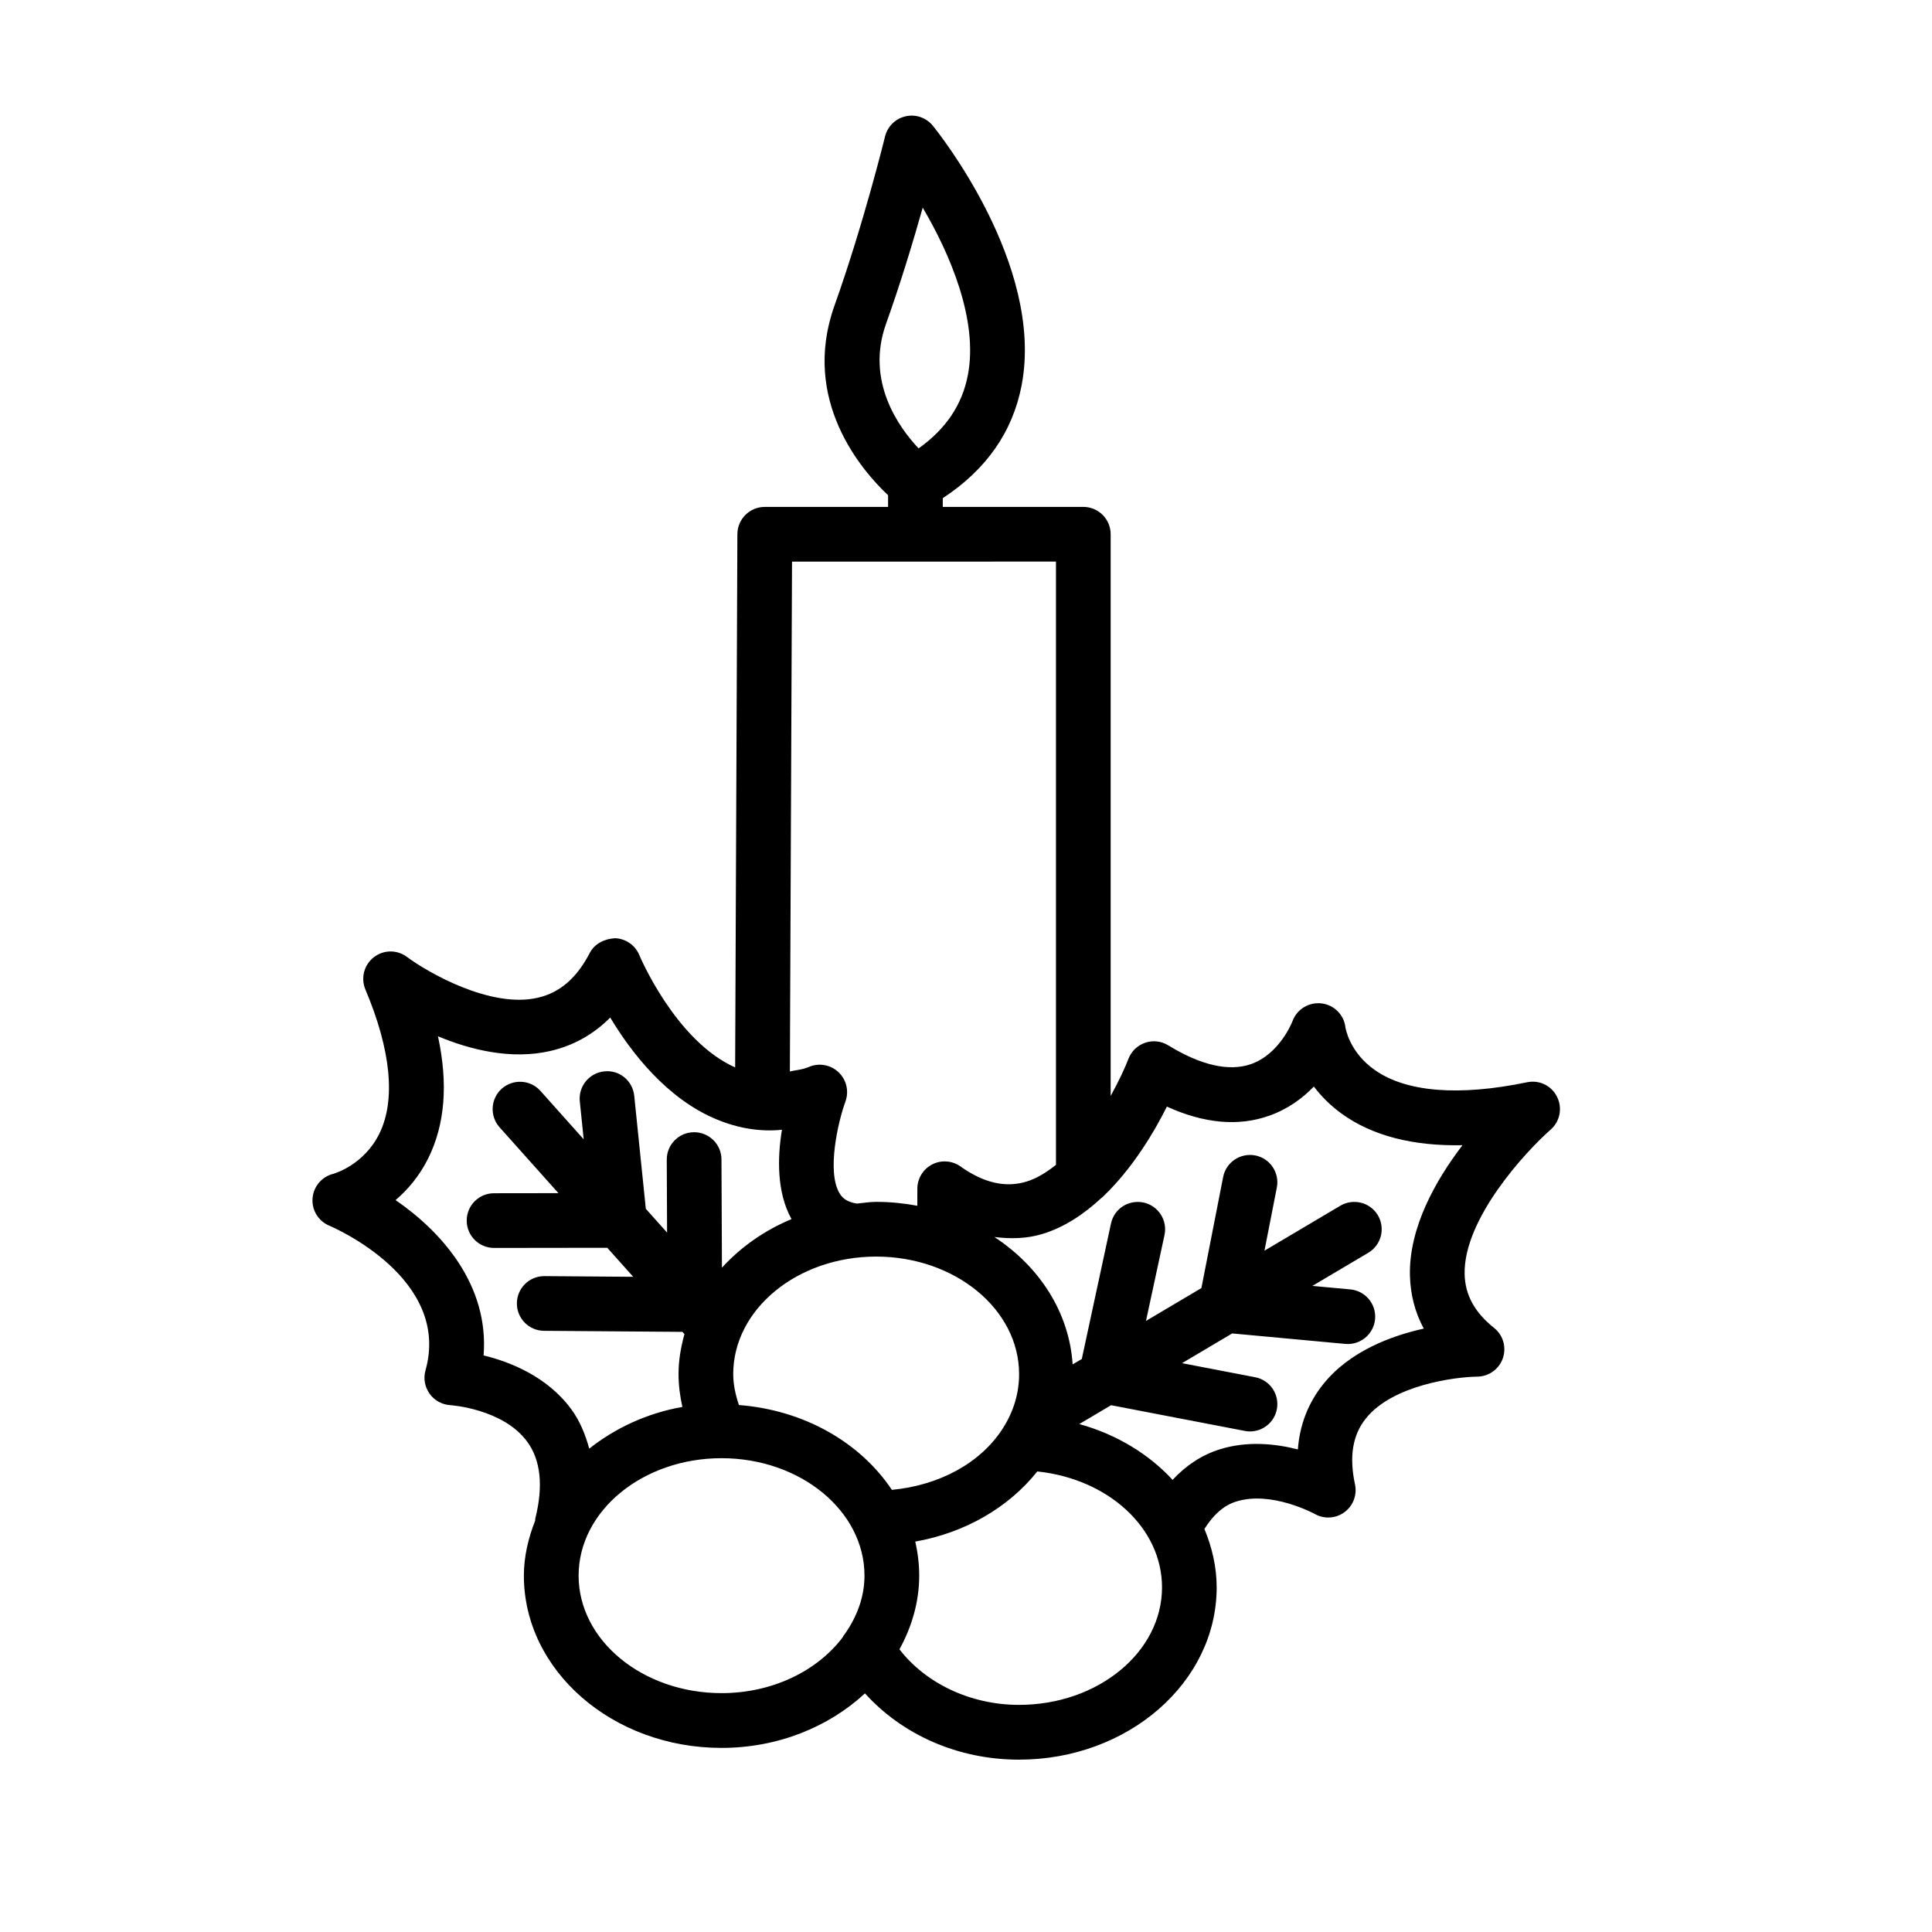
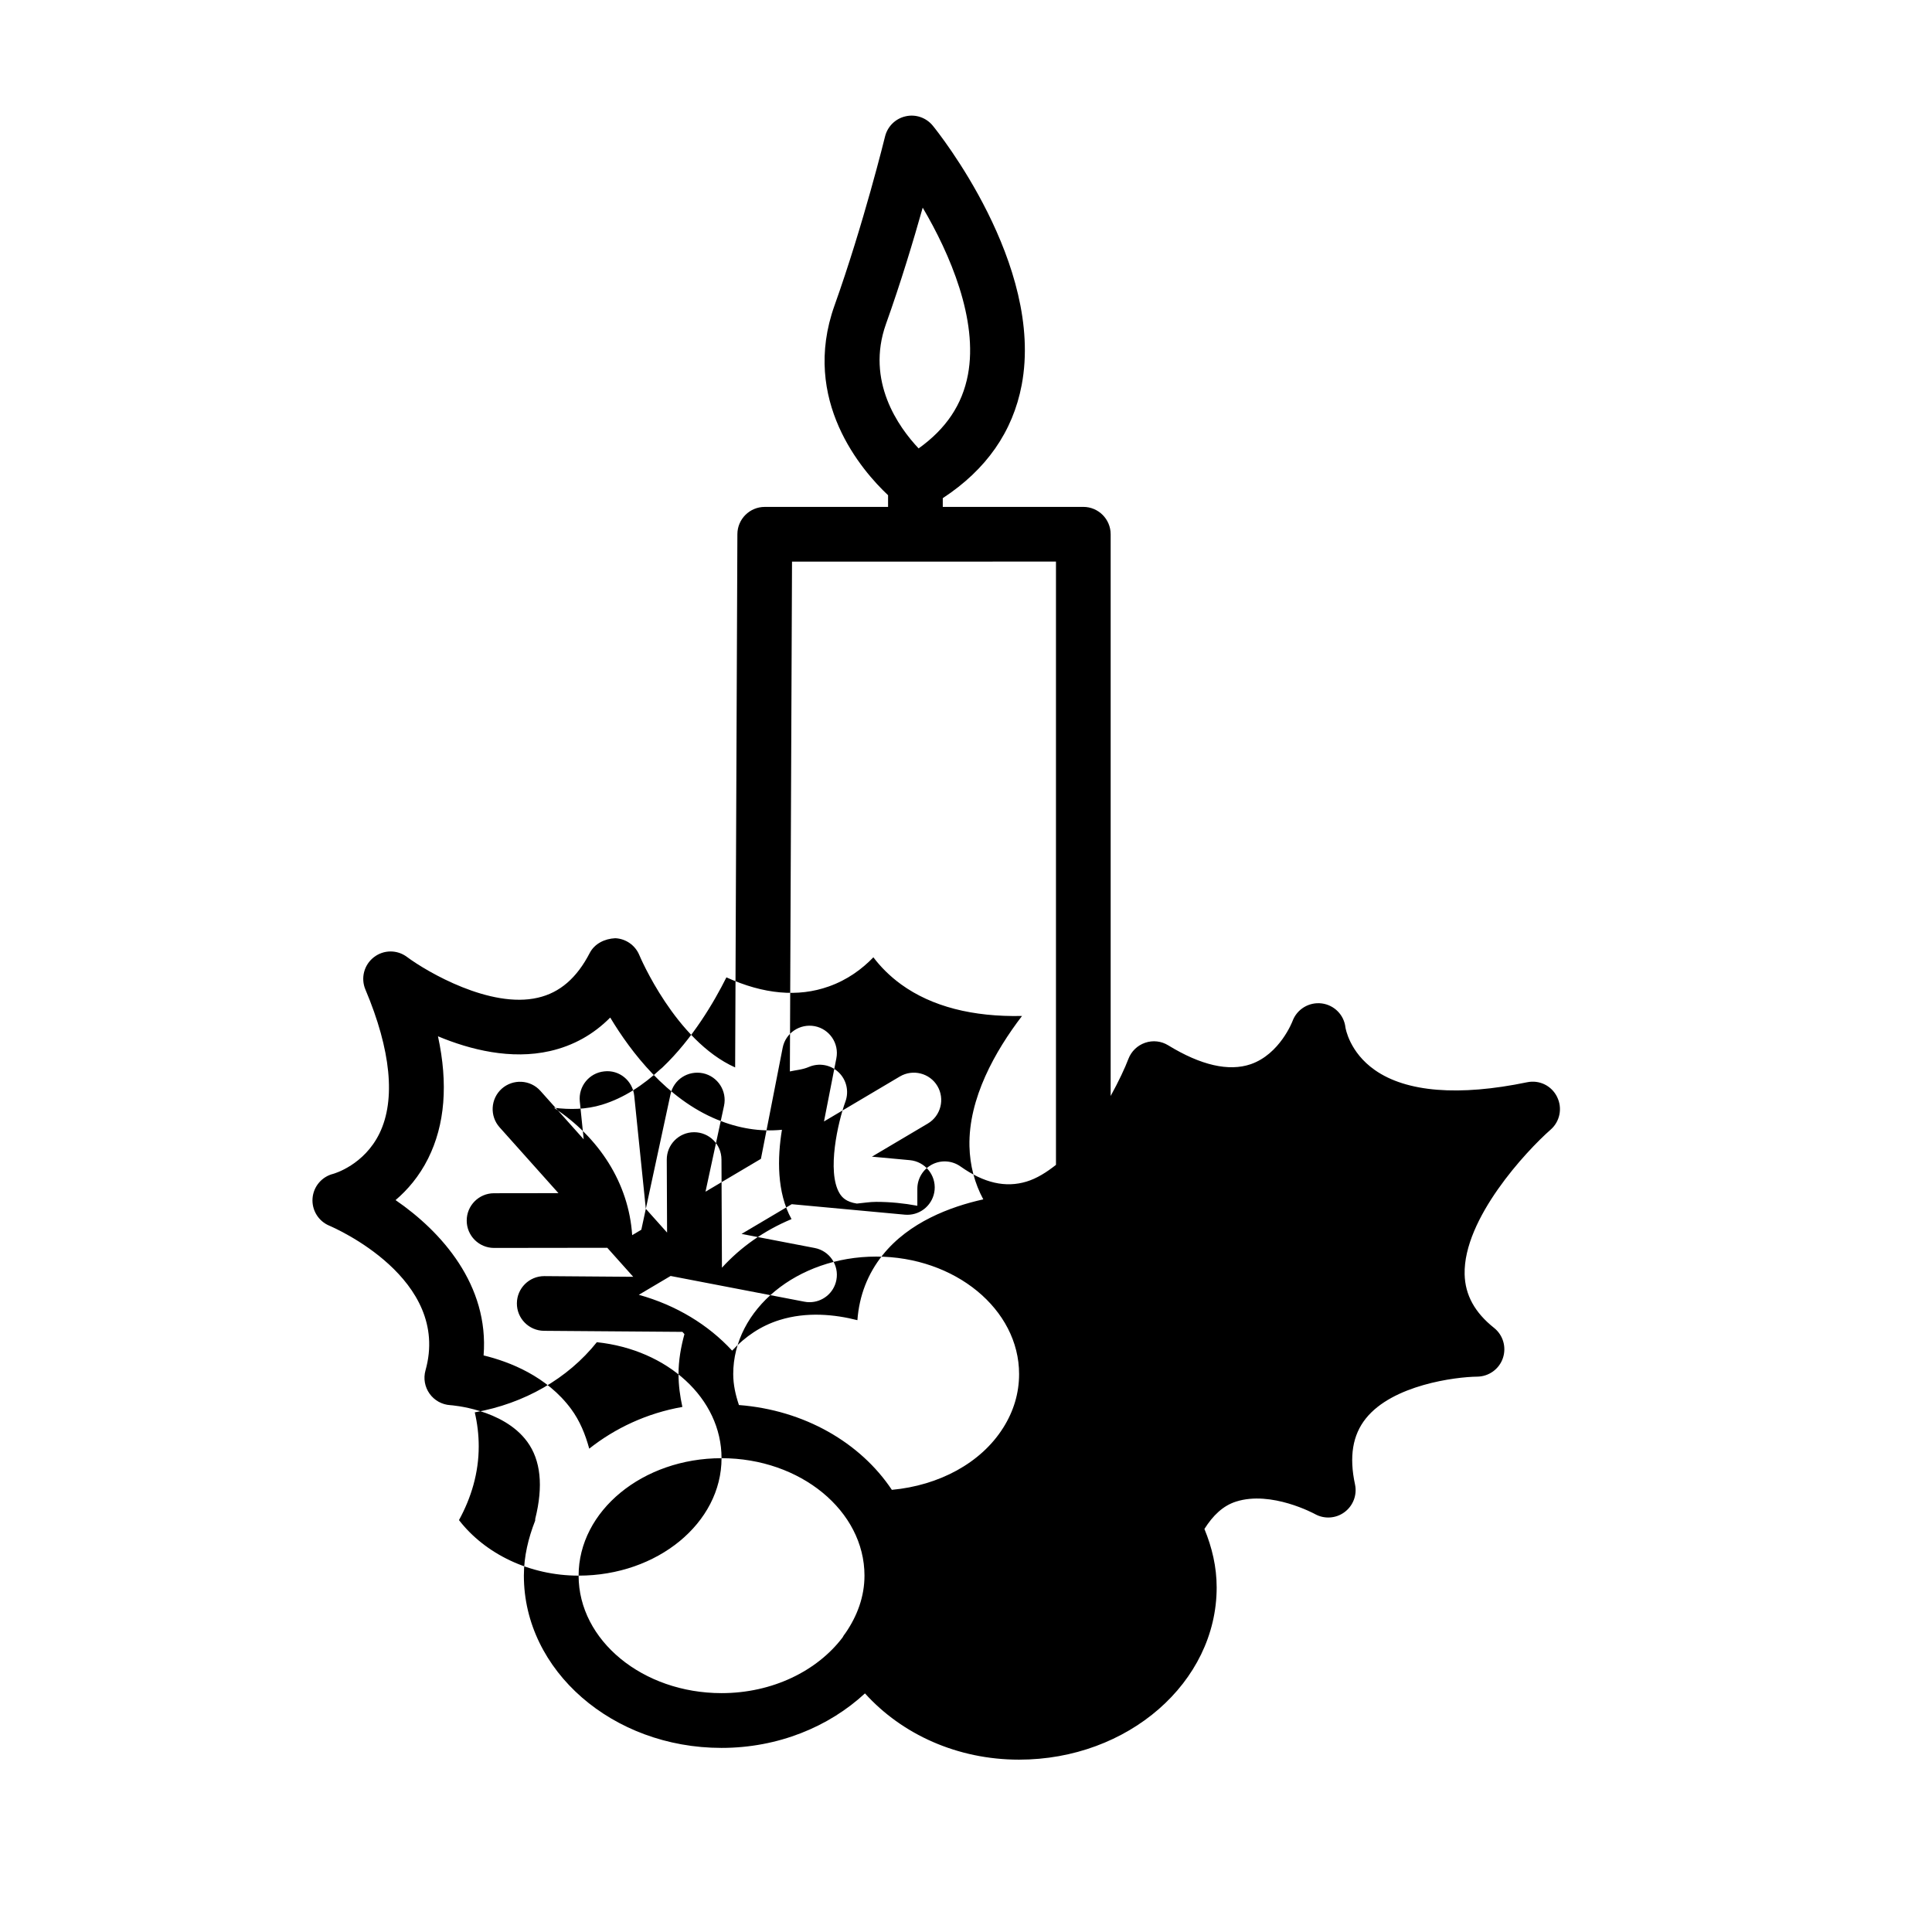
<svg xmlns="http://www.w3.org/2000/svg" fill="#000000" width="800px" height="800px" version="1.1" viewBox="144 144 512 512">
-   <path d="m556.64 434.68c-1.453-2.938-4.656-4.551-7.957-3.867-18.047 3.742-31.984 2.629-40.332-3.238-6.781-4.742-7.769-11.145-7.797-11.301-0.371-3.336-3-5.957-6.328-6.363-3.356-0.391-6.523 1.539-7.691 4.684-0.027 0.09-3.356 8.77-11.09 11.434-5.789 1.973-13.168 0.309-21.844-5-1.832-1.133-4.07-1.398-6.133-0.684-2.043 0.699-3.664 2.266-4.434 4.285-0.879 2.324-2.539 5.902-4.699 9.812v-148.86c0-4-3.25-7.25-7.25-7.25h-37.242v-2.316c11.539-7.551 18.566-17.621 20.914-29.992 6.035-31.895-22.336-67.219-23.551-68.703-1.734-2.141-4.551-3.117-7.211-2.496-2.691 0.602-4.797 2.68-5.453 5.356-0.055 0.23-5.719 23.293-13.391 44.789-8.973 25.125 7.301 43.793 14.195 50.27v3.098h-32.684c-3.992 0-7.231 3.223-7.25 7.223l-0.594 141.32c-15.855-7.086-25.285-29.512-25.383-29.746-1.07-2.609-3.566-4.371-6.391-4.496-2.777 0.133-5.453 1.406-6.762 3.91-3.434 6.637-7.922 10.516-13.734 11.852-12.578 2.945-29.332-6.805-34.703-10.805-2.609-1.965-6.223-1.93-8.805 0.105-2.574 2.019-3.477 5.504-2.215 8.512 6.781 16.055 8.07 29.234 3.754 38.117-4.098 8.434-12.027 10.684-12.285 10.754-3.027 0.762-5.223 3.363-5.469 6.481-0.238 3.106 1.539 6.027 4.406 7.238 1.328 0.559 32.375 14.02 25.523 38.375-0.594 2.117-0.188 4.379 1.09 6.168 1.273 1.789 3.301 2.902 5.488 3.035 0.141 0.008 13.977 0.938 20.383 9.684 3.586 4.887 4.301 11.754 2.133 20.41-0.043 0.172 0.008 0.336-0.023 0.504-1.801 4.606-2.996 9.457-2.996 14.586 0 25.168 23.496 45.648 52.375 45.648 15.004 0 28.461-5.602 38.02-14.445 9.805 10.855 24.492 17.559 40.828 17.559 28.879 0 52.375-20.48 52.375-45.648 0-5.461-1.242-10.637-3.246-15.488 2.246-3.551 4.902-6.152 8.371-7.25 9.371-3 20.797 3.238 20.922 3.301 2.469 1.379 5.547 1.195 7.84-0.512 2.281-1.691 3.371-4.559 2.777-7.336-1.586-7.363-0.648-13.082 2.867-17.48 7.106-8.902 23.727-11.02 29.535-11.09 3.062-0.035 5.789-1.992 6.781-4.894 0.992-2.902 0.062-6.117-2.336-8.027-5.117-4.07-7.664-8.707-7.797-14.195-0.355-14.734 16.328-32.664 22.789-38.34 2.484-2.164 3.176-5.734 1.707-8.68zm-177.84-204.84c3.93-10.984 7.293-22.18 9.727-30.809 7.231 12.258 14.734 29.738 11.984 44.285-1.496 7.902-5.789 14.32-13.07 19.516-5.293-5.609-14.055-17.812-8.641-32.992zm45.043 62.988v159.87c-2.461 1.949-5.039 3.59-7.789 4.43-5.559 1.691-11.301 0.398-17.516-4.008-2.223-1.574-5.125-1.77-7.523-0.523s-3.91 3.734-3.91 6.441v4.5c-3.527-0.656-7.168-1.031-10.914-1.031-1.754 0-3.414 0.305-5.121 0.453-2.887-0.461-3.945-1.656-4.609-2.769-3.383-5.734-0.391-18.844 1.594-24.293 0.98-2.719 0.266-5.769-1.84-7.754-2.098-1.992-5.18-2.531-7.84-1.398-1.734 0.746-3.371 0.816-5.051 1.195l0.57-135.11 69.949-0.004zm-13.996 229.57c-0.004 0.008-0.012 0.012-0.016 0.02-5.883 9.328-17.008 15.25-29.48 16.406-8.332-12.5-23.168-21.133-40.527-22.477-0.895-2.668-1.512-5.394-1.512-8.203 0-17.168 16.992-31.137 37.879-31.137 20.887 0 37.879 13.965 37.879 31.137 0 5.023-1.422 9.824-4.223 14.254zm-137.69-19.195c1.469-18.629-11.082-32.754-23.328-41.164 3.125-2.664 6.25-6.25 8.629-11.02 4.469-8.949 5.336-19.797 2.609-32.391 8.574 3.586 19.355 6.266 29.691 3.91 6.16-1.406 11.496-4.379 15.957-8.875 5.523 9.188 15.012 21.578 28.34 27.047 5.609 2.301 11.383 3.273 17.168 2.691-1.215 7.391-1.402 16.594 2.539 23.676-7.25 3.019-13.496 7.449-18.441 12.879l-0.125-28.695c-0.02-3.992-3.258-7.211-7.25-7.211h-0.035c-4 0.02-7.231 3.273-7.211 7.285l0.082 19.312-5.633-6.301-3.07-29.949c-0.406-3.981-3.938-6.938-7.957-6.469-3.981 0.406-6.875 3.965-6.469 7.957l1.031 10.043-11.473-12.84c-2.672-2.992-7.258-3.211-10.238-0.574-2.984 2.672-3.238 7.258-0.574 10.238l15.594 17.445-17.07 0.023c-4.008 0-7.25 3.258-7.238 7.258 0 4 3.25 7.238 7.25 7.238h0.008l29.996-0.039 6.871 7.688-23.523-0.18h-0.055c-3.981 0-7.223 3.211-7.25 7.195-0.035 4 3.188 7.273 7.195 7.301l36.672 0.277 0.535 0.598c-0.938 3.414-1.566 6.926-1.566 10.586 0 2.957 0.391 5.859 1.02 8.711-9.422 1.656-17.82 5.629-24.684 11.055-1.031-3.789-2.484-7.371-4.809-10.52-6.406-8.664-16.266-12.508-23.188-14.188zm25.18 58.359c0-17.16 16.992-31.125 37.879-31.125 20.887 0 37.879 13.965 37.879 31.125 0 5.555-1.922 10.695-5.035 15.215-0.32 0.367-0.551 0.77-0.789 1.191-6.695 8.812-18.512 14.73-32.055 14.73-20.887-0.004-37.879-13.969-37.879-31.137zm116.73 34.25c-12.996 0-24.801-5.789-31.703-14.719 3.258-5.945 5.234-12.516 5.234-19.531 0-3.09-0.371-6.106-1.047-9.023 13.145-2.332 24.633-8.934 32.348-18.59 18.746 1.969 33.047 14.906 33.047 30.73 0 17.168-16.992 31.133-37.879 31.133zm107.25-99.719c-8.789 1.949-19.699 6.062-26.641 14.719-3.992 4.984-6.238 10.77-6.727 17.301-5.91-1.512-13.383-2.316-20.656-0.035-4.898 1.527-9.031 4.332-12.543 8.102-6.328-6.863-14.824-12.039-24.727-14.793l8.426-4.992 35.445 6.816c0.469 0.098 0.93 0.133 1.379 0.133 3.406 0 6.441-2.406 7.106-5.875 0.762-3.938-1.816-7.734-5.742-8.488l-19.387-3.727 13.297-7.879 29.984 2.777c0.223 0.02 0.453 0.027 0.672 0.027 3.699 0 6.859-2.824 7.211-6.586 0.363-3.981-2.566-7.516-6.559-7.887l-10.055-0.93 14.816-8.777c3.441-2.043 4.574-6.488 2.539-9.938-2.035-3.434-6.496-4.559-9.938-2.539l-20.121 11.926 3.281-16.746c0.77-3.93-1.797-7.734-5.727-8.504-3.938-0.742-7.742 1.797-8.504 5.727l-5.762 29.43-14.688 8.703 4.91-22.762c0.84-3.922-1.645-7.769-5.559-8.621-3.981-0.812-7.781 1.645-8.621 5.559l-7.738 35.906-2.426 1.438c-0.906-13.809-8.797-25.922-20.738-33.762 4.25 0.523 8.508 0.48 12.75-0.812 5.84-1.781 10.977-5.25 15.457-9.398 0.207-0.176 0.422-0.32 0.609-0.52 7.902-7.531 13.594-17.223 16.895-23.828 9.852 4.477 18.957 5.32 27.125 2.414 4.973-1.754 8.859-4.656 11.824-7.727 1.852 2.441 4.246 4.922 7.371 7.188 8.105 5.867 18.973 8.637 32.02 8.355-7.106 9.293-14.223 21.844-13.93 34.543 0.129 5.062 1.352 9.762 3.668 14.062z" />
+   <path d="m556.64 434.68c-1.453-2.938-4.656-4.551-7.957-3.867-18.047 3.742-31.984 2.629-40.332-3.238-6.781-4.742-7.769-11.145-7.797-11.301-0.371-3.336-3-5.957-6.328-6.363-3.356-0.391-6.523 1.539-7.691 4.684-0.027 0.09-3.356 8.77-11.09 11.434-5.789 1.973-13.168 0.309-21.844-5-1.832-1.133-4.07-1.398-6.133-0.684-2.043 0.699-3.664 2.266-4.434 4.285-0.879 2.324-2.539 5.902-4.699 9.812v-148.86c0-4-3.25-7.25-7.25-7.25h-37.242v-2.316c11.539-7.551 18.566-17.621 20.914-29.992 6.035-31.895-22.336-67.219-23.551-68.703-1.734-2.141-4.551-3.117-7.211-2.496-2.691 0.602-4.797 2.68-5.453 5.356-0.055 0.23-5.719 23.293-13.391 44.789-8.973 25.125 7.301 43.793 14.195 50.27v3.098h-32.684c-3.992 0-7.231 3.223-7.25 7.223l-0.594 141.32c-15.855-7.086-25.285-29.512-25.383-29.746-1.07-2.609-3.566-4.371-6.391-4.496-2.777 0.133-5.453 1.406-6.762 3.91-3.434 6.637-7.922 10.516-13.734 11.852-12.578 2.945-29.332-6.805-34.703-10.805-2.609-1.965-6.223-1.93-8.805 0.105-2.574 2.019-3.477 5.504-2.215 8.512 6.781 16.055 8.07 29.234 3.754 38.117-4.098 8.434-12.027 10.684-12.285 10.754-3.027 0.762-5.223 3.363-5.469 6.481-0.238 3.106 1.539 6.027 4.406 7.238 1.328 0.559 32.375 14.02 25.523 38.375-0.594 2.117-0.188 4.379 1.09 6.168 1.273 1.789 3.301 2.902 5.488 3.035 0.141 0.008 13.977 0.938 20.383 9.684 3.586 4.887 4.301 11.754 2.133 20.41-0.043 0.172 0.008 0.336-0.023 0.504-1.801 4.606-2.996 9.457-2.996 14.586 0 25.168 23.496 45.648 52.375 45.648 15.004 0 28.461-5.602 38.02-14.445 9.805 10.855 24.492 17.559 40.828 17.559 28.879 0 52.375-20.48 52.375-45.648 0-5.461-1.242-10.637-3.246-15.488 2.246-3.551 4.902-6.152 8.371-7.25 9.371-3 20.797 3.238 20.922 3.301 2.469 1.379 5.547 1.195 7.84-0.512 2.281-1.691 3.371-4.559 2.777-7.336-1.586-7.363-0.648-13.082 2.867-17.48 7.106-8.902 23.727-11.02 29.535-11.09 3.062-0.035 5.789-1.992 6.781-4.894 0.992-2.902 0.062-6.117-2.336-8.027-5.117-4.07-7.664-8.707-7.797-14.195-0.355-14.734 16.328-32.664 22.789-38.34 2.484-2.164 3.176-5.734 1.707-8.68zm-177.84-204.84c3.93-10.984 7.293-22.18 9.727-30.809 7.231 12.258 14.734 29.738 11.984 44.285-1.496 7.902-5.789 14.32-13.07 19.516-5.293-5.609-14.055-17.812-8.641-32.992zm45.043 62.988v159.87c-2.461 1.949-5.039 3.59-7.789 4.43-5.559 1.691-11.301 0.398-17.516-4.008-2.223-1.574-5.125-1.77-7.523-0.523s-3.91 3.734-3.91 6.441v4.5c-3.527-0.656-7.168-1.031-10.914-1.031-1.754 0-3.414 0.305-5.121 0.453-2.887-0.461-3.945-1.656-4.609-2.769-3.383-5.734-0.391-18.844 1.594-24.293 0.98-2.719 0.266-5.769-1.84-7.754-2.098-1.992-5.18-2.531-7.84-1.398-1.734 0.746-3.371 0.816-5.051 1.195l0.57-135.11 69.949-0.004zm-13.996 229.57c-0.004 0.008-0.012 0.012-0.016 0.02-5.883 9.328-17.008 15.25-29.48 16.406-8.332-12.5-23.168-21.133-40.527-22.477-0.895-2.668-1.512-5.394-1.512-8.203 0-17.168 16.992-31.137 37.879-31.137 20.887 0 37.879 13.965 37.879 31.137 0 5.023-1.422 9.824-4.223 14.254zm-137.69-19.195c1.469-18.629-11.082-32.754-23.328-41.164 3.125-2.664 6.25-6.25 8.629-11.02 4.469-8.949 5.336-19.797 2.609-32.391 8.574 3.586 19.355 6.266 29.691 3.91 6.16-1.406 11.496-4.379 15.957-8.875 5.523 9.188 15.012 21.578 28.34 27.047 5.609 2.301 11.383 3.273 17.168 2.691-1.215 7.391-1.402 16.594 2.539 23.676-7.25 3.019-13.496 7.449-18.441 12.879l-0.125-28.695c-0.02-3.992-3.258-7.211-7.25-7.211h-0.035c-4 0.02-7.231 3.273-7.211 7.285l0.082 19.312-5.633-6.301-3.07-29.949c-0.406-3.981-3.938-6.938-7.957-6.469-3.981 0.406-6.875 3.965-6.469 7.957l1.031 10.043-11.473-12.84c-2.672-2.992-7.258-3.211-10.238-0.574-2.984 2.672-3.238 7.258-0.574 10.238l15.594 17.445-17.07 0.023c-4.008 0-7.25 3.258-7.238 7.258 0 4 3.25 7.238 7.25 7.238h0.008l29.996-0.039 6.871 7.688-23.523-0.18h-0.055c-3.981 0-7.223 3.211-7.25 7.195-0.035 4 3.188 7.273 7.195 7.301l36.672 0.277 0.535 0.598c-0.938 3.414-1.566 6.926-1.566 10.586 0 2.957 0.391 5.859 1.02 8.711-9.422 1.656-17.82 5.629-24.684 11.055-1.031-3.789-2.484-7.371-4.809-10.52-6.406-8.664-16.266-12.508-23.188-14.188zm25.18 58.359c0-17.16 16.992-31.125 37.879-31.125 20.887 0 37.879 13.965 37.879 31.125 0 5.555-1.922 10.695-5.035 15.215-0.32 0.367-0.551 0.77-0.789 1.191-6.695 8.812-18.512 14.73-32.055 14.73-20.887-0.004-37.879-13.969-37.879-31.137zc-12.996 0-24.801-5.789-31.703-14.719 3.258-5.945 5.234-12.516 5.234-19.531 0-3.09-0.371-6.106-1.047-9.023 13.145-2.332 24.633-8.934 32.348-18.59 18.746 1.969 33.047 14.906 33.047 30.73 0 17.168-16.992 31.133-37.879 31.133zm107.25-99.719c-8.789 1.949-19.699 6.062-26.641 14.719-3.992 4.984-6.238 10.77-6.727 17.301-5.91-1.512-13.383-2.316-20.656-0.035-4.898 1.527-9.031 4.332-12.543 8.102-6.328-6.863-14.824-12.039-24.727-14.793l8.426-4.992 35.445 6.816c0.469 0.098 0.93 0.133 1.379 0.133 3.406 0 6.441-2.406 7.106-5.875 0.762-3.938-1.816-7.734-5.742-8.488l-19.387-3.727 13.297-7.879 29.984 2.777c0.223 0.02 0.453 0.027 0.672 0.027 3.699 0 6.859-2.824 7.211-6.586 0.363-3.981-2.566-7.516-6.559-7.887l-10.055-0.93 14.816-8.777c3.441-2.043 4.574-6.488 2.539-9.938-2.035-3.434-6.496-4.559-9.938-2.539l-20.121 11.926 3.281-16.746c0.77-3.93-1.797-7.734-5.727-8.504-3.938-0.742-7.742 1.797-8.504 5.727l-5.762 29.43-14.688 8.703 4.91-22.762c0.84-3.922-1.645-7.769-5.559-8.621-3.981-0.812-7.781 1.645-8.621 5.559l-7.738 35.906-2.426 1.438c-0.906-13.809-8.797-25.922-20.738-33.762 4.25 0.523 8.508 0.48 12.75-0.812 5.84-1.781 10.977-5.25 15.457-9.398 0.207-0.176 0.422-0.32 0.609-0.52 7.902-7.531 13.594-17.223 16.895-23.828 9.852 4.477 18.957 5.32 27.125 2.414 4.973-1.754 8.859-4.656 11.824-7.727 1.852 2.441 4.246 4.922 7.371 7.188 8.105 5.867 18.973 8.637 32.02 8.355-7.106 9.293-14.223 21.844-13.93 34.543 0.129 5.062 1.352 9.762 3.668 14.062z" />
</svg>